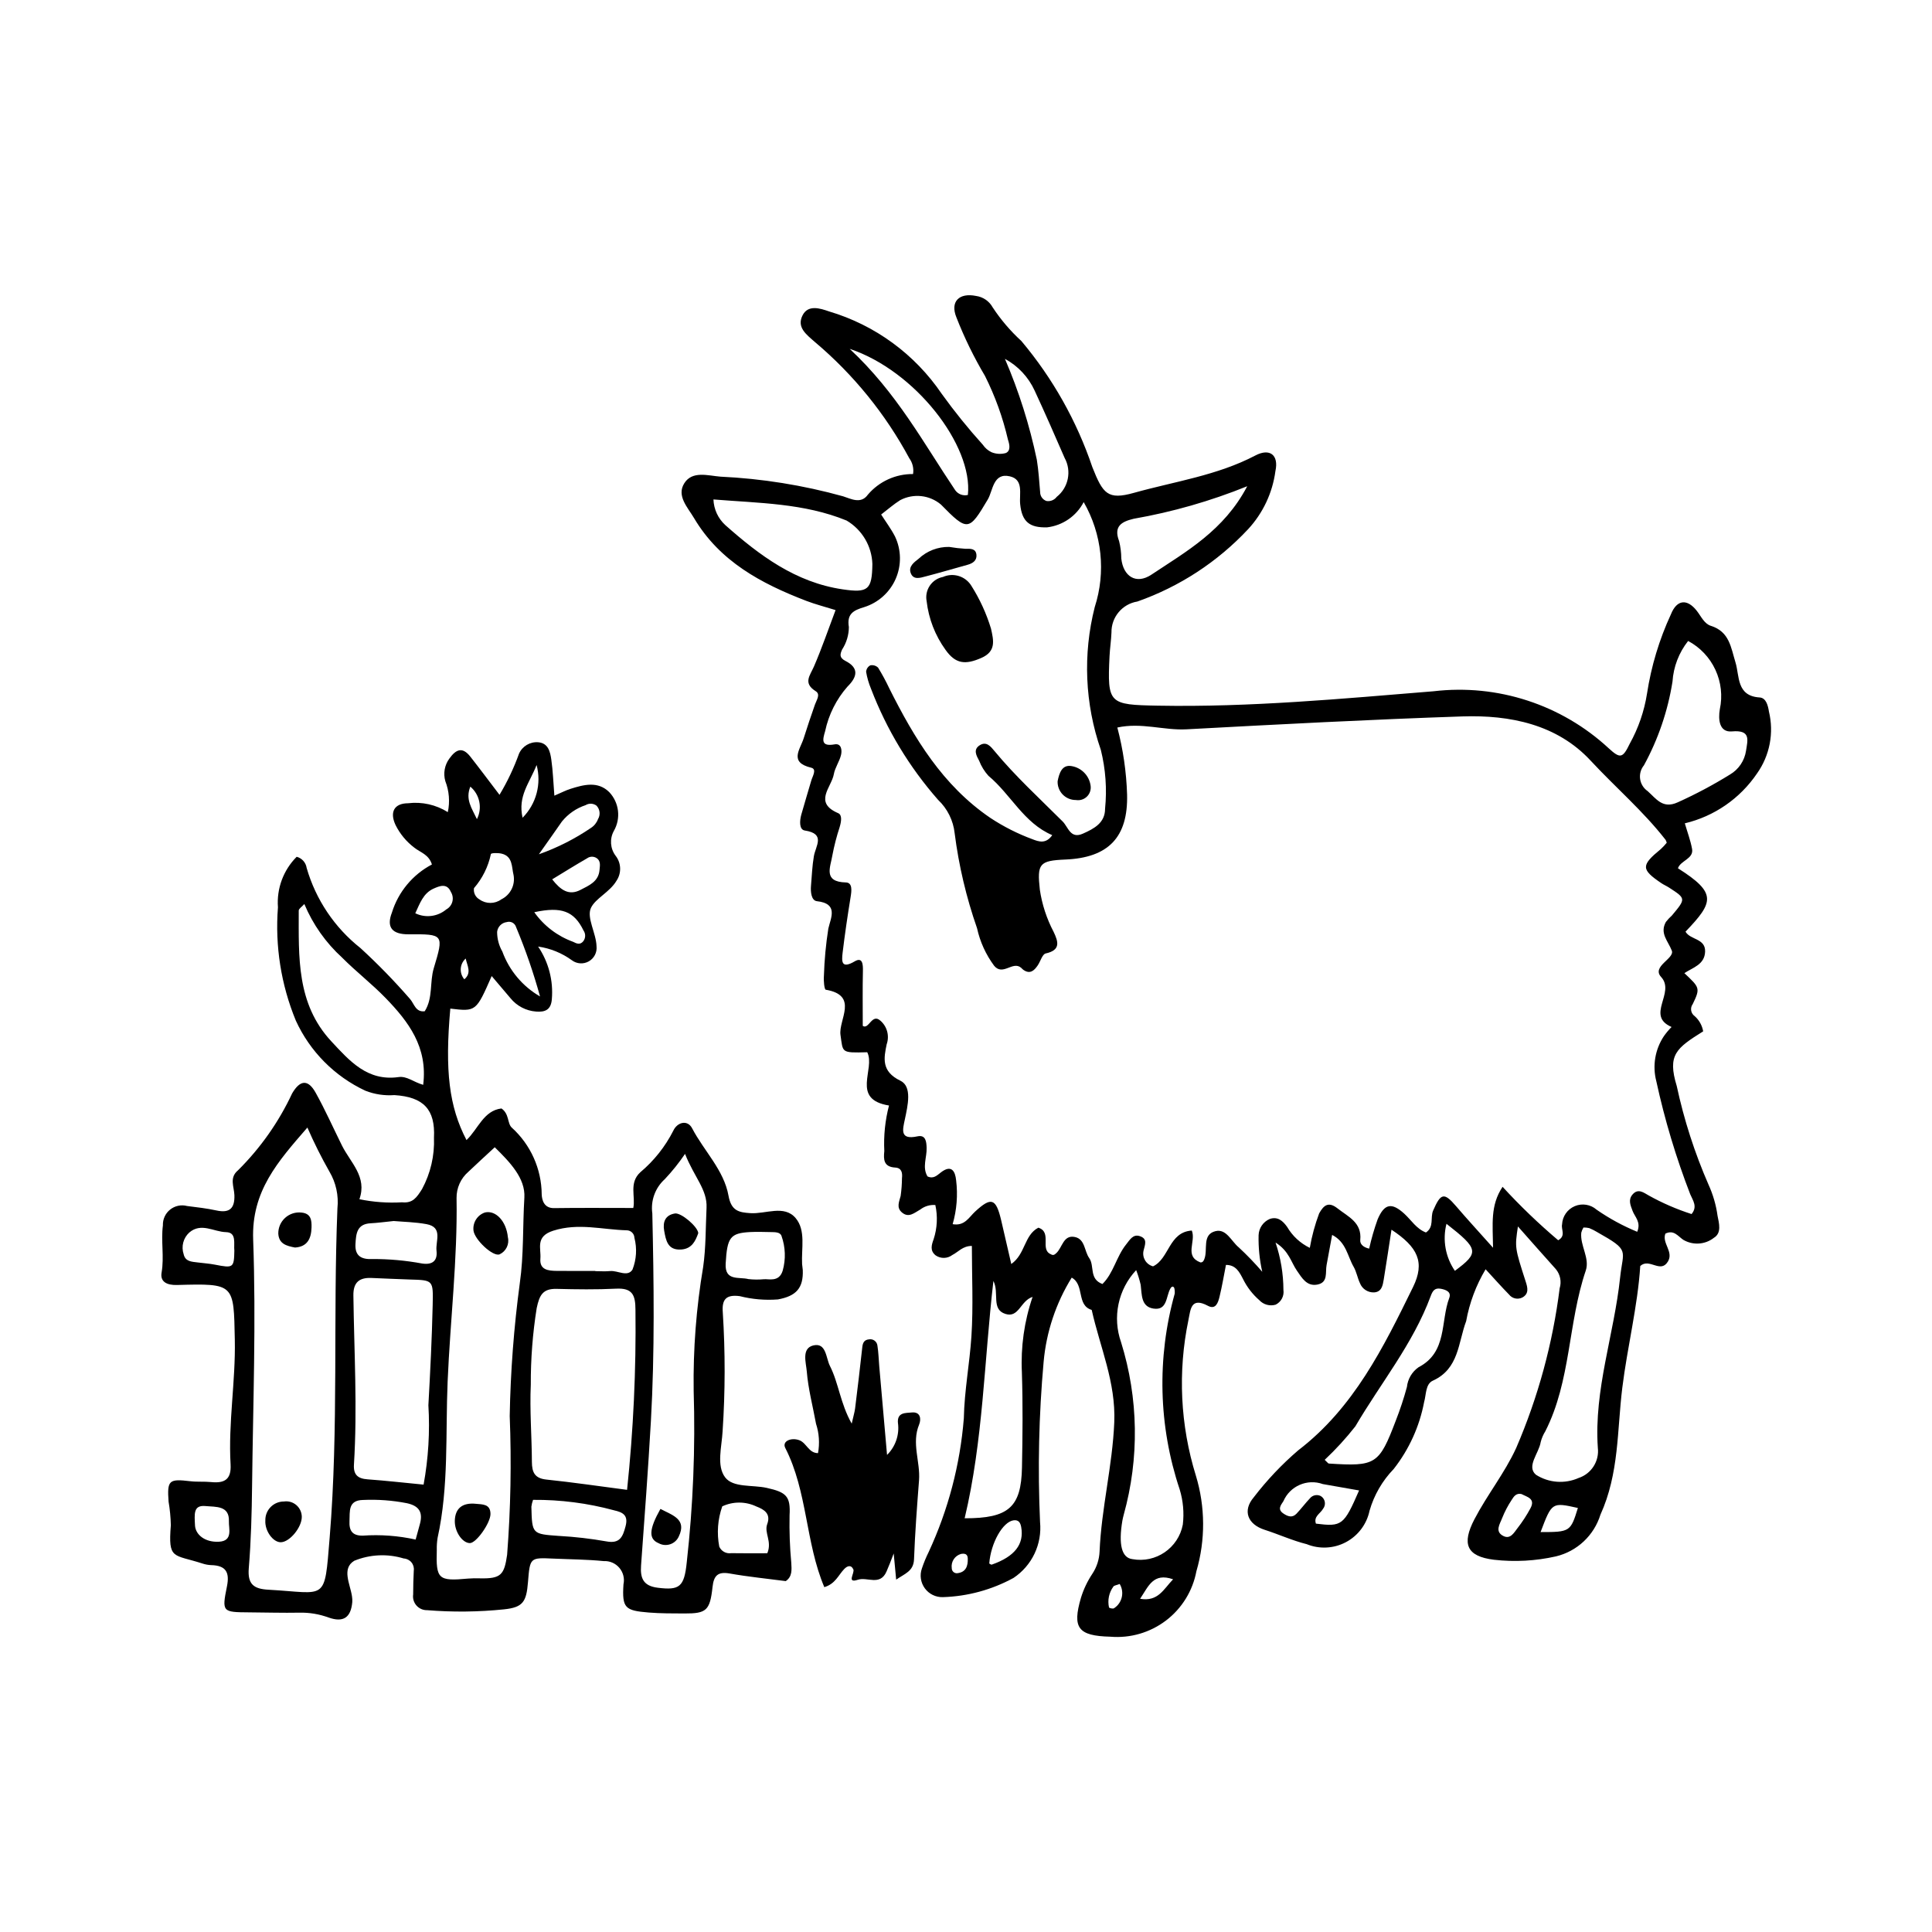
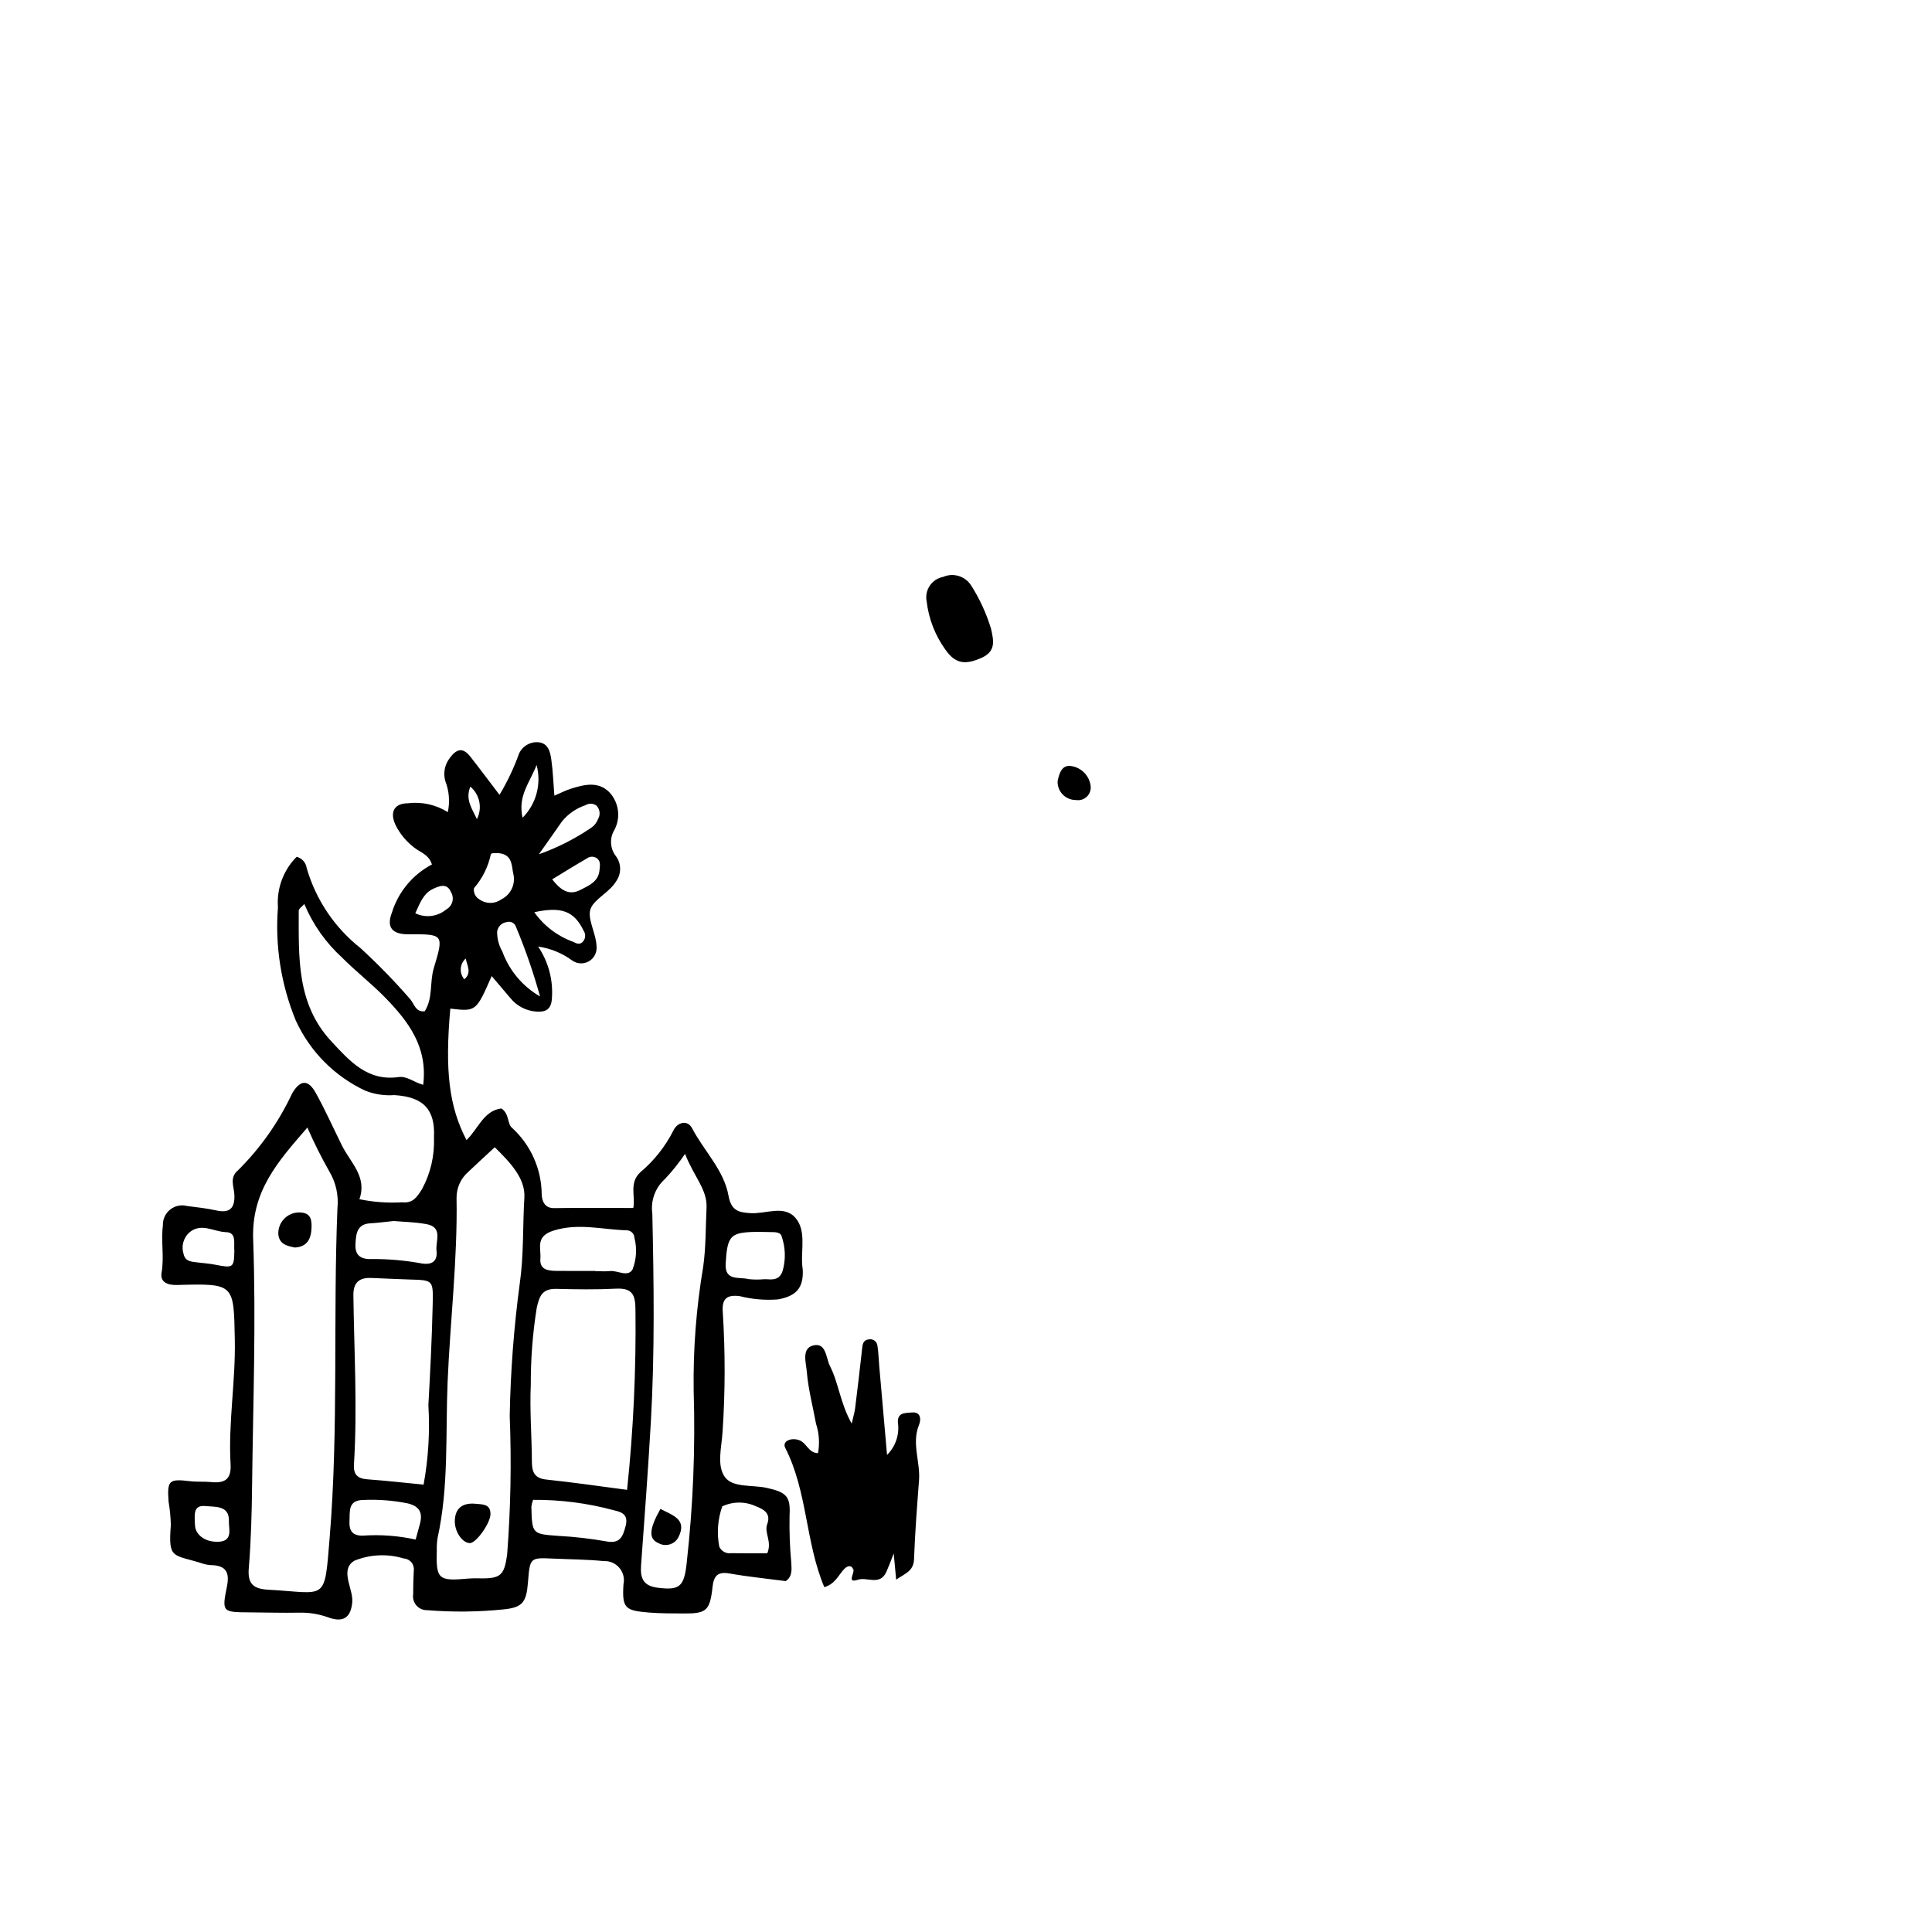
<svg xmlns="http://www.w3.org/2000/svg" fill="#000000" width="800px" height="800px" version="1.1" viewBox="144 144 512 512">
  <g>
-     <path d="m532.54 494.14c-2.133 5.66-1.875 12.605-8.82 15.75-1.965 0.891-1.742 3.664-2.312 5.664-1.23 6.481-4 12.566-8.07 17.754-3.004 3.106-5.199 6.898-6.394 11.051-0.746 3.566-3.039 6.617-6.258 8.328-3.215 1.711-7.027 1.902-10.402 0.531-3.793-0.945-7.402-2.606-11.137-3.805-4.531-1.453-5.926-5.074-2.871-8.637v-0.004c3.477-4.527 7.414-8.688 11.746-12.406 14.742-11.285 22.609-27.285 30.441-43.27 3.238-6.609 1.262-10.613-5.703-15.215-0.688 4.441-1.34 8.84-2.059 13.227-0.254 1.547-0.547 3.277-2.562 3.391h0.004c-1.637 0.066-3.141-0.91-3.738-2.434-0.664-1.406-0.914-3.031-1.684-4.363-1.625-2.809-1.969-6.539-5.691-8.438-0.539 2.926-0.988 5.461-1.473 7.988-0.371 1.926 0.461 4.586-2.394 5.164-2.856 0.578-4.144-1.766-5.477-3.688-1.543-2.227-2.078-5.188-5.656-7.441 1.367 4.039 2.074 8.277 2.09 12.543 0.238 1.621-0.598 3.207-2.07 3.926-1.551 0.449-3.223-0.016-4.324-1.199-1.785-1.559-3.25-3.453-4.301-5.582-0.961-1.855-1.91-3.777-4.535-3.758-0.562 2.848-1.027 5.668-1.703 8.438-0.359 1.477-0.984 3.516-3.051 2.41-4.602-2.461-4.606 1.035-5.191 3.746h0.004c-2.852 13.691-2.172 27.883 1.969 41.242 2.512 8.258 2.559 17.07 0.137 25.355-0.977 5.195-3.848 9.844-8.055 13.047-4.207 3.199-9.449 4.731-14.719 4.289-8.605-0.215-10.148-2.316-7.824-10.285 0.691-2.258 1.707-4.398 3.012-6.363 1.168-1.754 1.836-3.789 1.93-5.894 0.484-11.504 3.414-22.695 3.894-34.277 0.438-10.645-3.781-19.91-5.977-29.781-4.106-1.234-1.832-6.652-5.301-8.559-4.184 6.754-6.731 14.395-7.441 22.305-1.27 14.121-1.586 28.309-0.949 42.469 0.277 2.875-0.227 5.769-1.465 8.379-1.238 2.606-3.164 4.828-5.566 6.43-5.75 3.144-12.164 4.887-18.715 5.09-1.887 0.059-3.676-0.812-4.789-2.336-1.113-1.52-1.406-3.492-0.777-5.266 0.496-1.492 1.098-2.949 1.797-4.359 5.18-11.164 8.336-23.16 9.316-35.43 0.145-7.352 1.539-14.496 2.012-21.75 0.516-7.938 0.117-15.938 0.117-23.93-2.438-0.008-3.602 1.617-5.188 2.406v0.004c-1.301 0.98-3.082 1.016-4.418 0.086-1.574-1.262-1.059-2.793-0.527-4.281 0.957-2.926 1.113-6.055 0.453-9.059-1.422-0.109-2.836 0.312-3.969 1.18-1.566 0.863-3.098 2.379-4.941 0.742-1.445-1.281-0.676-2.797-0.277-4.356l-0.004 0.004c0.219-1.551 0.336-3.113 0.348-4.68 0.168-1.484-0.129-2.723-1.781-2.816-3.074-0.172-3.144-2.121-2.898-4.394h-0.004c-0.199-4.059 0.219-8.121 1.246-12.051-10.23-1.645-3.523-9.703-5.769-14.117-7.047 0.199-6.398 0.105-7.086-4.562-0.594-4.023 4.949-10.496-3.91-12.008-0.375-0.062-0.609-2.441-0.48-3.699l-0.004 0.004c0.129-4.191 0.52-8.371 1.172-12.516 0.66-2.859 2.738-6.617-3.027-7.25-1.477-0.164-1.711-2.441-1.57-4.078 0.223-2.613 0.32-5.25 0.762-7.832 0.473-2.773 3.195-5.961-2.406-6.82-1.539-0.234-1.363-2.629-0.93-4.191 0.84-3.027 1.785-6.027 2.652-9.051 0.332-1.16 1.551-3.023-0.023-3.402-5.965-1.43-2.926-4.828-1.996-7.781 0.945-2.996 1.949-5.977 2.988-8.945 0.422-1.203 1.543-2.711 0.207-3.547-3.441-2.148-1.508-4.148-0.457-6.578 2.07-4.785 3.758-9.738 5.715-14.918-2.871-0.895-5.391-1.535-7.801-2.461-11.902-4.578-22.898-10.434-29.703-21.918-1.699-2.871-4.703-5.906-2.566-9.262 2.125-3.34 6.277-1.984 9.539-1.723 11.012 0.516 21.934 2.266 32.555 5.219 1.973 0.617 4.68 2.164 6.531-0.438 2.984-3.512 7.375-5.516 11.98-5.469 0.238-1.473-0.121-2.981-1-4.188-6.316-11.738-14.789-22.18-24.977-30.773-2.312-2.031-4.887-3.898-3.328-7.055 1.461-2.957 4.668-1.906 7.035-1.086 12.191 3.613 22.754 11.344 29.887 21.871 3.375 4.684 7.004 9.18 10.875 13.465 0.574 0.852 1.363 1.531 2.289 1.977 1.207 0.496 2.547 0.574 3.805 0.219 1.387-0.621 0.957-2.344 0.566-3.535-1.352-5.852-3.398-11.52-6.086-16.891-2.949-4.965-5.484-10.164-7.586-15.547-1.695-4.188 0.75-6.555 5.211-5.656 1.848 0.254 3.473 1.359 4.383 2.988 2.16 3.289 4.723 6.293 7.625 8.949 8.305 9.871 14.684 21.211 18.816 33.43 2.809 7.086 4.074 8.758 11.023 6.812 10.801-3.023 22.043-4.582 32.18-9.902 3.832-2.012 6.234-0.117 5.316 4.109v-0.004c-0.762 5.777-3.297 11.172-7.254 15.445-8.094 8.652-18.156 15.223-29.336 19.156-4.008 0.652-6.93 4.148-6.863 8.211-0.082 2.098-0.41 4.184-0.512 6.281-0.609 12.633-0.164 12.867 12.789 13.105 24.461 0.453 48.77-1.836 73.09-3.816h-0.004c16.938-2 33.895 3.523 46.41 15.109 3.031 2.785 3.711 2.672 5.562-1.176v-0.004c2.305-4.133 3.859-8.641 4.594-13.316 1.117-7.269 3.25-14.348 6.34-21.02 1.57-3.918 4.309-4.18 6.871-0.883 1.133 1.457 1.961 3.402 3.703 3.949 4.934 1.555 5.309 5.707 6.543 9.746 1.09 3.57 0.215 8.855 6.394 9.238 1.742 0.109 2.223 2.25 2.449 3.684h-0.004c1.391 5.68 0.242 11.684-3.141 16.453-4.5 6.648-11.328 11.363-19.137 13.219 0.672 2.316 1.5 4.504 1.918 6.766 0.488 2.652-3.051 3.07-3.742 5.144 10.414 6.586 9.473 8.988 2.008 16.801 1.266 2.223 5.312 1.746 5.191 5.285-0.117 3.434-3.215 4.211-5.496 5.703 4.031 3.809 4.289 3.934 2.215 8.207v-0.004c-0.363 0.492-0.512 1.105-0.414 1.707 0.098 0.602 0.438 1.137 0.938 1.488 1.184 1.047 1.973 2.469 2.246 4.027-7.098 4.453-9.543 6.191-7.004 14.492 1.926 8.969 4.746 17.719 8.414 26.121 1.199 2.625 2.008 5.41 2.398 8.266 0.391 1.98 1.129 4.562-0.949 5.824-2.336 1.84-5.559 2.055-8.125 0.551-1.457-0.984-2.5-2.742-4.754-1.641-0.961 2.551 2.266 4.785 0.66 7.414-1.969 3.227-4.867-1.051-7.316 1.156-0.688 10.707-3.418 21.418-4.762 32.297-1.398 11.305-0.805 22.637-5.793 33.621-1.707 5.508-6.191 9.703-11.797 11.043-5.383 1.215-10.93 1.516-16.414 0.891-7.344-0.902-8.562-4.238-5.176-10.738 3.379-6.488 8.02-12.246 11.047-18.852v0.004c5.824-13.508 9.707-27.766 11.535-42.359 0.539-1.746 0.16-3.648-1-5.059-3.273-3.629-6.496-7.305-10.059-11.324-0.84 5.625-0.836 5.625 2.078 14.672 0.496 1.543 0.895 3.141-0.879 4.141-1.219 0.641-2.715 0.312-3.555-0.77-2.004-2.043-3.902-4.191-6.211-6.695-2.531 4.242-4.277 8.902-5.156 13.766zm52.844-127.59c-5.941-7.621-13.309-13.926-19.859-20.984-8.883-9.574-21.32-12.129-33.965-11.707-24.383 0.816-48.754 2.102-73.117 3.418-6.016 0.324-11.926-1.871-18.332-0.477l-0.004 0.004c1.527 5.797 2.394 11.746 2.582 17.738 0.285 11.359-4.957 16.77-16.371 17.246-6.887 0.289-7.508 1.102-6.75 7.988 0.574 3.898 1.809 7.672 3.644 11.16 1.258 2.641 1.941 4.852-2.094 5.742-0.887 0.195-1.375 2.082-2.102 3.152-0.945 1.398-2.051 2.434-3.828 1.18-0.211-0.148-0.375-0.363-0.574-0.535-2.234-1.926-4.84 2.281-7.168-0.551h0.004c-2.191-2.957-3.734-6.348-4.523-9.945-2.848-8.152-4.836-16.578-5.93-25.145-0.363-3.387-1.922-6.531-4.398-8.871-7.625-8.676-13.641-18.641-17.77-29.43-0.598-1.438-1.035-2.941-1.297-4.477 0.039-0.727 0.453-1.383 1.098-1.727 0.75-0.156 1.531 0.074 2.082 0.613 1.086 1.773 2.078 3.609 2.965 5.492 6.633 13.23 14.133 25.715 26.789 34.328 3.492 2.305 7.238 4.199 11.164 5.648 1.656 0.645 3.555 1.316 5.227-1.086-7.555-3.211-10.961-10.785-16.922-15.734h0.004c-1.051-1.16-1.879-2.508-2.445-3.965-0.738-1.383-1.676-2.988 0.164-4.133 1.77-1.102 2.891 0.336 3.898 1.551 5.535 6.691 11.938 12.543 18.062 18.66 1.5 1.496 2.023 4.707 5.363 3.223 2.973-1.32 5.883-2.859 5.875-6.602v-0.004c0.527-5.227 0.145-10.504-1.125-15.602-4.231-12.18-4.793-25.336-1.613-37.836 2.996-9.27 1.934-19.379-2.93-27.82-1.926 3.695-5.555 6.199-9.691 6.691-4.602 0.133-6.664-1.43-7.141-6.144-0.277-2.731 1-6.504-2.738-7.375-4.453-1.035-4.465 3.805-5.844 6.129-4.981 8.402-5.324 8.59-12.418 1.344-3.023-2.543-7.285-3.004-10.785-1.168-1.742 1.09-3.301 2.473-5.059 3.812 1.223 1.918 2.617 3.773 3.668 5.809 1.684 3.535 1.754 7.625 0.195 11.219-1.562 3.59-4.602 6.328-8.336 7.508-2.887 0.859-4.664 1.809-4.082 5.289-0.012 2.113-0.633 4.18-1.789 5.953-0.551 1.262-0.809 2.16 0.895 3.031 3.566 1.82 3.207 4.156 0.547 6.777-2.965 3.363-5.012 7.441-5.941 11.828-0.664 2.258-1.195 4.164 2.531 3.496 1.789-0.32 1.977 1.594 1.68 2.812-0.426 1.754-1.598 3.344-1.91 5.102-0.617 3.477-5.465 7.496 1.164 10.328 1.109 0.473 0.797 2.293 0.395 3.633h0.004c-0.82 2.488-1.473 5.027-1.961 7.602-0.492 3.066-2.504 6.969 3.574 7.121 1.828 0.043 1.539 2.223 1.273 3.856-0.797 4.91-1.527 9.836-2.121 14.773-0.289 2.398-0.297 4.344 3.223 2.273 2.074-1.219 2.199 0.84 2.156 2.562-0.109 4.707-0.039 9.422-0.039 14.543 1.594 1.094 2.426-3.398 4.652-1.387l0.004-0.004c1.801 1.547 2.465 4.039 1.68 6.281-0.742 3.621-1.5 7.176 3.656 9.66 3.148 1.52 1.93 6.609 1.16 10.246-0.574 2.715-1.395 5.504 3.34 4.484 2.195-0.473 2.379 1.391 2.434 3.047 0.086 2.539-1.223 5.137 0.227 7.566 1.578 0.742 2.504-0.246 3.539-1.047 2.793-2.16 3.809-0.371 4.051 2.09v-0.004c0.48 3.898 0.168 7.848-0.922 11.621 3.195 0.559 4.316-1.828 5.957-3.34 4.281-3.945 5.527-3.531 6.906 2.32 0.875 3.723 1.727 7.457 2.676 11.578 3.766-2.644 3.387-7.644 7.172-9.625 3.719 1.188 0.332 5.758 3.289 7.027 0.641 0.391 0.98 0.16 1.457-0.273 1.633-1.48 1.855-4.938 4.953-4.281 2.711 0.574 2.469 3.731 3.777 5.57 1.48 2.082-0.098 5.547 3.508 6.883 2.93-2.852 3.68-7.246 6.273-10.477 1.008-1.254 1.832-2.832 3.676-2.195 2.039 0.699 1.355 2.195 0.941 3.844h0.004c-0.414 1.836 0.699 3.668 2.519 4.144 4.316-2.031 4.148-9.074 10.273-9.484 1.176 2.945-2.094 6.777 2.293 8.449 0.609 0.004 0.816-0.352 1.027-0.883 1-2.512-0.691-6.512 2.957-7.406 2.879-0.707 4.203 2.703 6.164 4.301 2.195 2.035 4.273 4.195 6.227 6.465-0.719-3.176-1.043-6.43-0.969-9.684 0.066-1.887 1.215-3.562 2.949-4.309 2.113-0.727 3.488 0.52 4.613 2.098 1.406 2.41 3.496 4.344 6.008 5.559 0.539-3.117 1.371-6.172 2.477-9.133 1.223-2.207 2.496-3.203 4.879-1.324 2.832 2.231 6.484 3.723 6.016 8.375-0.105 1.031 0.734 1.926 2.359 2.285l0.004-0.004c0.578-2.621 1.328-5.207 2.234-7.734 1.789-4.215 3.734-4.57 7.086-1.504 1.863 1.707 3.207 4.012 5.723 4.965 2.231-1.488 1.094-3.938 1.906-5.809 2.027-4.656 2.894-4.891 6.09-1.152 2.84 3.32 5.805 6.535 9.789 11.004-0.07-6.258-0.773-11.207 2.523-16.148h0.004c4.609 5.023 9.531 9.754 14.734 14.164 2.133-1.188 0.707-2.883 1.035-4.211l-0.004-0.004c0.102-2.117 1.402-3.988 3.356-4.82 1.949-0.828 4.203-0.465 5.797 0.934 3.363 2.336 6.973 4.297 10.762 5.856 1.078-2.606-0.645-3.941-1.234-5.547-0.566-1.535-1.227-2.953 0.027-4.375 1.465-1.656 2.938-0.438 4.211 0.27v0.004c3.625 2.019 7.441 3.68 11.398 4.949 1.637-1.977 0.355-3.582-0.332-5.199h-0.004c-3.777-9.762-6.793-19.801-9.012-30.027-1.059-4.086-0.32-8.434 2.027-11.941 0.609-0.855 1.281-1.664 2.019-2.41-6.957-3.019 1.102-9.062-2.769-13.254-2.59-2.805 3.637-4.879 2.836-6.969-0.984-2.574-3.262-4.57-1.574-7.609 0.484-0.621 1.02-1.195 1.605-1.719 3.734-4.465 3.734-4.477-0.777-7.398-0.66-0.426-1.395-0.734-2.047-1.176-5.387-3.648-5.391-4.703-0.113-9.031l-0.004 0.004c0.562-0.52 1.082-1.078 1.562-1.672-0.07-0.277-0.176-0.543-0.316-0.793zm-144.29 133.15c4.629 14.863 4.871 30.746 0.699 45.742-0.125 0.508-0.266 1.02-0.352 1.535-1.074 6.379-0.172 9.859 2.637 10.207 6.215 1.152 12.195-2.938 13.379-9.148 0.375-3.137 0.09-6.32-0.836-9.344-5.609-16.766-6.066-34.828-1.312-51.855 0.047-0.508 0.008-1.02-0.117-1.512-0.254-0.512-0.664-0.488-1.039 0.168-1.18 2.07-0.766 5.863-4.481 5.293-3.336-0.512-3.051-3.731-3.379-6.309l-0.004-0.004c-0.305-1.316-0.703-2.613-1.191-3.875-2.356 2.512-3.973 5.621-4.68 8.992-0.707 3.367-0.473 6.863 0.676 10.109zm121.96-29.031c-0.355 3.453 2.312 6.742 1.188 10.051-4.719 13.902-3.918 29.18-10.699 42.547-0.559 0.895-0.977 1.867-1.242 2.887-0.457 2.973-3.871 6.445-1.262 8.668 3.383 2.164 7.629 2.488 11.305 0.859 3.391-1.113 5.523-4.465 5.098-8.008-1.051-15.41 4.312-30.016 5.906-45.113 0.789-7.453 2.742-7.082-6.07-12.031l0.004-0.004c-0.676-0.406-1.379-0.762-2.109-1.062-0.504-0.117-1.02-0.172-1.535-0.16-0.262 0.422-0.457 0.883-0.582 1.367zm24.176-146.02h-0.004c-1.234 7.766-3.793 15.262-7.562 22.16-0.832 1.016-1.199 2.332-1.016 3.633 0.184 1.297 0.906 2.461 1.984 3.203 2.301 2.043 3.992 4.801 7.969 2.984h0.004c4.769-2.148 9.395-4.609 13.844-7.363 2.305-1.348 3.871-3.664 4.266-6.301 0.438-2.891 1.332-5.578-3.746-5.133-3.359 0.297-3.664-3.18-3.199-5.871 0.754-3.519 0.344-7.188-1.172-10.457-1.512-3.266-4.051-5.949-7.227-7.644-2.445 3.09-3.891 6.856-4.144 10.789zm-251.03-41.504c9.062 8.027 18.617 15.195 31.098 17.035 6.746 0.996 7.809 0.148 7.891-6.727-0.16-4.75-2.742-9.09-6.836-11.504-11.281-4.617-23.219-4.606-35.285-5.59v-0.004c0.098 2.59 1.223 5.035 3.133 6.789zm74.254 209.06c-3.852-1.215-1.574-5.555-3.191-8.738-2.465 21.312-2.719 42.324-7.621 62.891 11.684 0.035 14.988-2.949 15.191-13.469 0.164-8.363 0.25-16.742-0.023-25.098l0.004-0.008c-0.34-6.812 0.621-13.633 2.832-20.09-3.215 0.988-3.613 5.641-7.191 4.512zm85.688 39.648c12.469 0.801 13.32 0.281 17.762-11.383 1.141-2.914 2.125-5.887 2.945-8.91 0.223-2.109 1.348-4.019 3.09-5.234 7.66-3.973 5.777-12.098 8.129-18.355 0.59-1.574-0.785-2.16-2.219-2.434-1.715-0.328-2.227 0.668-2.719 1.992-4.676 12.621-13.223 23.004-19.934 34.449h0.004c-2.484 3.164-5.203 6.137-8.137 8.891 0.754 0.699 0.906 0.973 1.078 0.984zm-51.719-250.37c-3.227 0.77-5.34 1.988-3.856 5.898 0.383 1.508 0.578 3.062 0.586 4.621 0.52 4.785 3.941 6.981 8.004 4.277 9.238-6.148 19.191-11.656 25.371-23.422-9.703 3.93-19.793 6.82-30.105 8.625zm-75.246-45.031c12.496 11.641 19.586 25.012 27.973 37.469 0.758 1.059 2.082 1.551 3.348 1.246 1.398-13.113-14.016-32.965-31.32-38.715zm49.594 29.391c0.453 2.82 0.633 5.684 0.875 8.535h0.004c-0.02 1.07 0.648 2.031 1.66 2.387 1.043 0.176 2.094-0.246 2.731-1.09 3.125-2.481 4.004-6.852 2.086-10.344-2.59-5.957-5.195-11.91-7.93-17.801-1.641-3.59-4.41-6.551-7.879-8.43 3.699 8.609 6.531 17.57 8.453 26.742zm85.398 273.14c-3.262-0.57-6.438-1.113-9.609-1.688-4.129-1.477-8.695 0.504-10.441 4.527-0.672 1.055-1.656 2.152-0.023 3.262 1.156 0.789 2.363 1.238 3.481 0.07 1.254-1.312 2.336-2.793 3.59-4.109 0.699-0.836 1.887-1.074 2.856-0.574 0.566 0.344 0.953 0.91 1.066 1.562 0.113 0.648-0.062 1.316-0.477 1.828-0.703 1.258-2.539 2.004-1.879 3.918 6.898 0.855 7.398 0.48 11.438-8.797zm-97.348 19.66c6.086-2.133 8.629-5.402 7.805-9.965-0.203-1.121-0.66-1.949-1.996-1.781-2.875 0.363-6.059 6.004-6.465 11.449 0.219 0.105 0.488 0.355 0.656 0.297zm122.74-77.859c6.504-4.828 6.336-5.762-2.231-12.465-1.086 4.281-0.273 8.824 2.231 12.465zm15.078 60.656c-1.012 1.523-1.867 3.148-2.547 4.852-0.578 1.57-2.078 3.59 0.359 4.785 1.852 0.91 2.809-0.961 3.711-2.113h0.004c1.281-1.648 2.426-3.402 3.414-5.246 1.41-2.609-0.914-3-2.371-3.781-1.414-0.32-2.047 0.676-2.57 1.504zm7.629 8.578c7.797 0 7.953-0.102 9.887-6.391-6.887-1.531-6.887-1.531-9.883 6.391zm-106.13 17.676c4.785 0.832 6.211-2.551 8.746-5.164-5.297-1.848-6.519 1.867-8.746 5.164zm-7.094-3.215c-1.152 1.582-1.57 3.586-1.148 5.496 0.074 0.215 1.062 0.422 1.324 0.23 2.16-1.387 2.828-4.234 1.512-6.434-0.824 0.328-1.516 0.383-1.688 0.707zm-42.82-4.914c-0.008 0.387 0.152 0.758 0.441 1.02 0.285 0.258 0.672 0.379 1.059 0.328 2.269-0.27 2.809-1.914 2.746-3.859-0.023-0.75-0.27-1.516-1.762-1.254h-0.004c-1.656 0.453-2.719 2.066-2.481 3.766z" />
    <path d="m250.55 462.62c2.848 0.301 3.883-1.277 5.297-3.504 2.254-4.172 3.344-8.875 3.16-13.617 0.379-7.5-2.769-10.801-10.492-11.285h-0.004c-2.613 0.191-5.238-0.203-7.68-1.16-8.156-3.812-14.691-10.398-18.434-18.586-3.914-9.496-5.539-19.777-4.738-30.016-0.375-4.977 1.438-9.867 4.965-13.398 1.395 0.371 2.434 1.539 2.644 2.965 2.418 8.387 7.402 15.805 14.246 21.219 4.644 4.254 9.035 8.77 13.164 13.523 1.086 1.238 1.457 3.547 3.879 3.231 2.234-3.523 1.273-7.676 2.402-11.426 2.711-9 2.625-9.023-6.672-8.965-4.332 0.027-5.973-1.832-4.41-5.801h-0.004c1.707-5.473 5.516-10.039 10.59-12.707-0.82-2.676-3.094-3.191-4.66-4.453-2.106-1.59-3.812-3.648-4.984-6.012-1.602-3.441-0.352-5.746 3.348-5.758l-0.004-0.004c3.672-0.441 7.383 0.391 10.512 2.356 0.59-2.742 0.359-5.598-0.66-8.211-0.59-2.047-0.199-4.254 1.062-5.973 1.781-2.496 3.473-3.18 5.551-0.539 2.566 3.266 5.047 6.598 7.742 10.133v0.004c2.078-3.457 3.812-7.113 5.176-10.91 0.879-1.977 2.91-3.188 5.07-3.023 2.68 0.223 3.188 2.535 3.484 4.59 0.43 2.977 0.527 6.004 0.812 9.566 1.887-0.809 3.027-1.414 4.238-1.797 3.543-1.121 7.273-2.129 10.301 0.855 2.637 2.785 3.133 6.969 1.219 10.293-1.152 2.098-0.965 4.676 0.48 6.586 1.492 1.914 1.59 4.574 0.238 6.594-1.789 3.051-5.621 4.688-6.793 7.234-1.188 2.586 1.395 6.68 1.488 10.137 0.18 1.621-0.625 3.195-2.043 4.004-1.422 0.809-3.184 0.695-4.488-0.285-2.644-1.922-5.715-3.168-8.949-3.633 2.773 4.098 4.059 9.02 3.637 13.949-0.211 2.824-1.789 3.477-4.199 3.277-2.648-0.199-5.094-1.484-6.769-3.547-1.629-1.91-3.25-3.832-4.973-5.859-4.141 9.426-4.141 9.426-10.965 8.625-1.473 16.508-0.328 25.977 4.289 34.84 3.082-2.922 4.519-7.805 9.266-8.379 2.113 1.457 1.52 3.965 2.731 5.078v-0.004c5.008 4.531 7.887 10.953 7.934 17.707 0.059 1.484 0.609 3.668 3.269 3.629 6.965-0.102 13.934-0.035 21-0.035 0.648-2.988-1.203-6.613 1.844-9.449 3.633-3.047 6.609-6.793 8.758-11.02 1.02-2.246 3.75-3.031 5-0.637 3.144 6.016 8.422 11.066 9.633 17.852 0.727 4.074 2.816 4.43 5.816 4.625 4.059 0.266 8.934-2.277 11.973 1.305 2.75 3.242 1.492 8.055 1.715 12.211 0.027 0.523 0.16 1.043 0.18 1.566 0.176 4.805-1.758 6.883-6.582 7.781h-0.004c-3.398 0.258-6.82-0.035-10.125-0.871-3.672-0.48-4.75 0.926-4.488 4.289 0.668 10.488 0.652 21.012-0.047 31.496-0.215 4.148-1.676 9.133 0.668 12.234 2.109 2.793 7.234 1.957 11.012 2.793 5.231 1.156 6.352 2.238 6.066 7.289-0.086 4.195 0.066 8.391 0.453 12.566 0.102 1.805 0.305 3.656-1.465 4.852-5.008-0.66-9.957-1.145-14.84-2.012-3.141-0.559-4.231 0.539-4.562 3.559-0.684 6.266-1.621 7.051-7.445 7.031-3.152-0.012-6.316 0.004-9.453-0.25-6.297-0.516-7.102-1.164-6.707-7.457v-0.004c0.344-1.555-0.062-3.176-1.094-4.387-1.031-1.215-2.566-1.871-4.156-1.785-4.43-0.441-8.906-0.457-13.359-0.66-6.168-0.281-6.168-0.281-6.695 6.234-0.422 5.262-1.344 6.691-6.344 7.215h0.004c-6.781 0.699-13.609 0.77-20.402 0.219-1.07 0.023-2.098-0.426-2.809-1.23-0.711-0.801-1.031-1.875-0.879-2.938 0.008-2.098 0.055-4.199 0.164-6.297 0.113-0.789-0.109-1.586-0.617-2.203-0.508-0.617-1.25-0.988-2.043-1.031-4.309-1.312-8.934-1.102-13.105 0.602-3.422 2.062-1.09 6.168-0.613 9.41 0.086 0.512 0.113 1.035 0.078 1.555-0.363 4.055-2.324 5.492-6.297 4.07v0.004c-2.457-0.902-5.062-1.336-7.68-1.281-4.453 0.082-8.906-0.051-13.359-0.082-7.066-0.047-7.254-0.078-5.875-6.883 0.766-3.789-0.32-5.523-4.144-5.637v0.004c-0.789-0.031-1.57-0.172-2.32-0.418-7.785-2.531-9.145-0.91-8.406-10.156v0.004c-0.047-2.102-0.246-4.195-0.602-6.269-0.402-5.672 0.09-6.074 5.762-5.398 1.82 0.219 3.684 0.039 5.508 0.223 3.531 0.355 5.398-0.645 5.164-4.699-0.641-11.023 1.348-21.961 1.121-33.012-0.301-14.855 0.012-14.941-15.324-14.516-2.699 0.074-4.5-0.859-4.082-3.277 0.727-4.207-0.199-8.367 0.352-12.535h-0.004c-0.055-1.617 0.656-3.16 1.914-4.168 1.262-1.012 2.926-1.363 4.488-0.953 2.602 0.328 5.223 0.621 7.781 1.18 3.516 0.77 4.883-0.582 4.766-4.055-0.074-2.219-1.414-4.609 0.945-6.574v0.004c5.953-5.902 10.812-12.809 14.359-20.398 2.098-3.594 4.215-3.789 6.223-0.188 2.543 4.555 4.66 9.344 6.984 14.02 2.25 4.527 6.727 8.258 4.617 14.215h0.004c3.715 0.766 7.516 1.039 11.305 0.816zm-39.461 9.875c0.789 21.688-0.031 43.438-0.285 65.16-0.086 7.32-0.27 14.656-0.875 21.945-0.352 4.242 1.316 5.481 5.195 5.691 15.582 0.844 14.82 3.488 16.246-13.891 2.379-29.023 0.875-58.133 2.051-87.18v0.004c0.359-3.394-0.387-6.809-2.125-9.742-2.152-3.785-4.098-7.68-5.836-11.672-7.836 9.027-14.84 16.852-14.371 29.684zm57.012-17.941c-2.008 1.746-3.144 4.285-3.109 6.945 0.27 16.258-1.68 32.422-2.367 48.641-0.586 13.805 0.348 27.781-2.668 41.453h0.004c-0.164 1.039-0.234 2.086-0.207 3.137-0.234 7.793 0.383 8.348 8.34 7.606 1.031-0.078 2.062-0.098 3.098-0.059 5.625 0.125 6.438-0.957 7.207-6.285l-0.004-0.004c0.945-12.219 1.172-24.484 0.684-36.73 0.211-11.77 1.105-23.52 2.672-35.188 1.078-7.523 0.75-15.141 1.211-22.695 0.312-5.133-3.871-9.434-7.848-13.34-2.465 2.285-4.766 4.375-7.012 6.519zm44.301 36.562c0-3.969-0.84-5.824-5.137-5.606-5.234 0.266-10.492 0.188-15.734 0.055-3.656-0.094-4.574 1.629-5.293 5.062h-0.004c-1.074 6.734-1.598 13.543-1.57 20.363-0.312 6.789 0.262 13.613 0.293 20.422 0.016 2.762 0.734 4.363 3.852 4.688 7.012 0.73 13.996 1.762 21.371 2.723v-0.004c1.672-15.844 2.414-31.77 2.223-47.699zm7.773-34.621h-0.004c-2.535 2.289-3.773 5.684-3.301 9.07 0.41 18.344 0.66 36.699-0.375 55.031-0.723 12.766-1.684 25.52-2.609 38.273-0.242 3.356 0.574 5.422 4.422 5.898 5.773 0.719 7.019-0.195 7.688-6.738 1.688-15.09 2.301-30.281 1.832-45.461-0.16-10.988 0.684-21.973 2.516-32.809 0.738-5.164 0.648-10.453 0.895-15.684 0.23-4.828-3.25-8.078-5.699-14.289h0.004c-1.609 2.375-3.402 4.621-5.371 6.707zm-62.648 59.891c0.492-8.816 0.938-17.688 1.137-26.543 0.148-6.609 0.188-6.586-6.07-6.758-3.406-0.094-6.809-0.293-10.215-0.414-3.184-0.113-4.773 1.188-4.727 4.641 0.195 14.938 1.082 29.879 0.148 44.816-0.168 2.695 1.016 3.723 3.602 3.91 4.902 0.355 9.789 0.914 14.855 1.402v0.004c1.27-6.945 1.695-14.016 1.27-21.059zm-11.32-107.88c-3.637-3.762-7.824-6.984-11.512-10.695v-0.004c-4.348-3.953-7.773-8.812-10.043-14.23-0.648 0.734-1.484 1.238-1.484 1.742 0.016 12.25-0.648 24.664 8.637 34.645 4.875 5.242 9.57 10.625 17.809 9.473 2.25-0.316 3.922 1.312 6.535 2.055 1.254-10.023-3.922-16.762-9.941-22.988zm59.484 72.34c2.012-0.199 4.598 1.672 5.918-0.375 1.059-2.688 1.242-5.641 0.516-8.438-0.035-1.105-0.938-1.984-2.043-1.992-6.473-0.164-12.785-2.023-19.473 0.109-4.816 1.535-3.172 4.668-3.402 7.414-0.246 2.973 2.09 3.211 4.293 3.234 3.418 0.035 6.836 0.012 10.254 0.012v0.059c1.312 0 2.637 0.105 3.938-0.023zm-20.871 62.438c0.184 7.316 0.195 7.238 7.406 7.758v-0.004c4.172 0.234 8.328 0.715 12.445 1.441 3.621 0.695 4.383-1.234 5.117-4.031 0.77-2.926-0.758-3.688-3.066-4.199l0.004-0.004c-6.996-1.898-14.215-2.828-21.461-2.769-0.215 0.586-0.363 1.191-0.445 1.809zm-42.59-75.105c-3.668 0.184-3.875 2.762-4.027 5.516-0.184 3.238 1.695 4.082 4.422 3.965v-0.004c4.449-0.02 8.891 0.379 13.262 1.191 2.703 0.395 4.106-0.711 3.793-3.402-0.297-2.539 1.793-6.219-2.652-7.035-3.059-0.562-6.215-0.609-8.691-0.828-2.461 0.246-4.277 0.504-6.106 0.598zm109.19 12.57v-0.004c0.852-3.023 0.742-6.238-0.309-9.199-0.332-1.031-1.711-1.016-2.758-1.031-1.836-0.023-3.672-0.105-5.504-0.012-5.34 0.281-6.141 1.398-6.539 8.344-0.273 4.758 3.551 3.481 6.008 4.121v0.004c1.363 0.152 2.742 0.164 4.113 0.039 1.234-0.141 4.027 0.871 4.988-2.266zm-96.16 67.203c0.863-3.102-0.102-4.871-3.438-5.59h-0.004c-3.832-0.75-7.738-1.035-11.641-0.855-3.988 0.098-3.434 3.039-3.559 5.602-0.121 2.496 0.715 3.883 3.516 3.852 4.699-0.328 9.418 0.023 14.016 1.039 0.43-1.578 0.766-2.816 1.109-4.047zm92.066-0.059c1.02-2.766-0.844-3.879-2.867-4.656-2.859-1.367-6.184-1.383-9.051-0.039-1.207 3.43-1.48 7.113-0.793 10.68 0.547 1.223 1.844 1.93 3.168 1.727 3.121 0.059 6.242 0.02 9.562 0.02 1.316-3.172-0.887-5.375-0.02-7.731zm-143.42-77.363c-3.219-0.066-6.574-2.609-9.734 0.094h-0.004c-1.598 1.453-2.184 3.711-1.496 5.758 0.438 1.98 2.156 1.977 3.699 2.176 1.543 0.199 3.102 0.297 4.625 0.594 4.82 0.953 5.027 0.828 5.109-3.707-0.219-1.824 0.695-4.856-2.199-4.914zm67.168-88.168c1.734 1.242 4.07 1.23 5.793-0.031 2.41-1.18 3.734-3.828 3.227-6.469-0.52-2.078-0.176-4.902-3.121-5.629-0.938-0.23-2.777-0.223-2.883 0.102-0.699 3.344-2.242 6.453-4.481 9.035-0.184 1.207 0.398 2.402 1.465 2.992zm9.688 7.324 0.004 0.004c-0.148-0.508-0.496-0.934-0.961-1.184-0.469-0.25-1.016-0.301-1.52-0.141-1.34 0.172-2.391 1.238-2.543 2.582-0.004 1.832 0.473 3.629 1.383 5.215 1.828 5.016 5.363 9.23 9.988 11.906-1.723-6.258-3.844-12.395-6.348-18.379zm19.836-26.281 0.004 0.004c0.867-0.555 1.527-1.379 1.879-2.344 0.688-1.145 0.52-2.609-0.41-3.57-0.848-0.625-1.992-0.672-2.891-0.121-2.461 0.816-4.637 2.324-6.269 4.34-1.727 2.504-3.496 4.977-6.102 8.676 4.879-1.727 9.516-4.07 13.793-6.981zm-98.605 189.17c3.836-0.188 2.586-3.519 2.668-5.398 0.18-4.227-3.465-3.793-6.188-4.055-3.289-0.316-2.941 2.106-2.789 5.231 0.184 2.336 2.586 4.406 6.309 4.223zm95.848-172.75c2.227-1.16 4.797-2.176 5.043-5.297 0.078-1.012 0.34-2.082-0.496-2.91h-0.004c-0.781-0.715-1.961-0.777-2.812-0.148-3.047 1.75-6.023 3.617-9.238 5.566 2.246 2.871 4.441 4.387 7.508 2.789zm-1.98 13.758c0.965 0.488 1.855 0.891 2.707-0.133 0.645-0.832 0.676-1.984 0.074-2.848-2.496-5.125-5.789-6.426-13.051-4.856 2.543 3.598 6.129 6.332 10.27 7.836zm-33.586-8.582c0.797-0.434 1.375-1.176 1.605-2.051 0.23-0.875 0.086-1.809-0.391-2.574-1.039-2.43-3.027-1.57-4.555-0.898-2.805 1.238-3.68 4.016-4.879 6.547 2.703 1.309 5.922 0.906 8.219-1.023zm20.211-24.289c3.637-3.668 5.051-8.988 3.719-13.977-1.957 4.938-5.004 8.199-3.719 13.977zm-13.844-8.25c-1.363 3.387 0.359 5.664 1.746 8.617v0.004c1.492-2.93 0.77-6.5-1.746-8.617zm-1.59 51.062c2.039-1.711 0.738-3.637 0.363-5.508-1.602 1.434-1.762 3.883-0.363 5.508z" />
    <path d="m369.71 521.27c-3.035-5.375-3.457-10.742-5.777-15.293-1.059-2.082-0.953-6.273-4.426-5.418-3.148 0.777-1.887 4.598-1.703 6.875 0.375 4.664 1.609 9.262 2.453 13.891l0.004 0.004c0.816 2.504 0.996 5.172 0.52 7.766-2.477-0.012-3.023-2.695-4.938-3.418-2.152-0.809-4.664 0.234-3.738 2.047 5.914 11.57 5.309 24.98 10.344 36.883 2.93-0.855 3.742-3.227 5.297-4.824 0.703-0.723 1.738-1.242 2.387 0.09 0.469 0.961-1.906 3.816 1.211 2.773 2.477-0.828 5.887 1.746 7.598-2.199 0.609-1.402 1.168-2.836 1.898-4.766l0.652 6.938c2.332-1.617 4.617-2.227 4.734-5.414 0.258-6.977 0.793-13.949 1.324-20.914 0.375-4.918-2.031-9.801 0.023-14.77 0.59-1.426 0.398-3.449-1.965-3.199-1.574 0.168-3.941-0.113-3.641 2.852h0.008c0.398 3.098-0.676 6.203-2.902 8.395-0.75-8.52-1.41-16.004-2.062-23.484-0.16-1.824-0.195-3.664-0.484-5.469-0.055-0.531-0.328-1.012-0.758-1.328-0.426-0.316-0.965-0.441-1.484-0.344-1.262 0.125-1.641 0.883-1.77 2.07-0.586 5.426-1.242 10.84-1.91 16.254-0.129 0.992-0.434 1.965-0.895 4.004z" />
    <path d="m389.57 303.33c0.535 4.648 2.254 9.078 4.996 12.871 2.664 3.781 5.269 4.016 9.504 2.156 3.957-1.738 3.262-4.621 2.543-7.816h-0.004c-1.211-3.969-2.949-7.758-5.164-11.262-1.555-2.578-4.781-3.598-7.535-2.383-1.43 0.273-2.691 1.105-3.504 2.312-0.816 1.211-1.117 2.691-0.836 4.121z" />
-     <path d="m395.55 288.94c-3.008-0.059-5.918 1.066-8.105 3.133-1.211 0.945-2.731 2.043-2.106 3.766 0.703 1.949 2.555 1.285 3.981 0.914 3.723-0.965 7.41-2.062 11.121-3.086 1.367-0.375 2.457-1.129 2.328-2.613-0.152-1.715-1.562-1.641-2.906-1.621v0.004c-1.445-0.086-2.883-0.254-4.312-0.496z" />
    <path d="m424.28 351.02c-0.055 1.312 0.434 2.59 1.348 3.535 0.918 0.941 2.18 1.469 3.492 1.457 1.055 0.184 2.133-0.145 2.902-0.883 0.773-0.738 1.145-1.801 1.008-2.863-0.34-2.66-2.379-4.785-5.023-5.238-2.578-0.469-3.293 1.855-3.727 3.992z" />
-     <path d="m218.43 552.71c2.34-0.043 5.57-3.949 5.547-6.742-0.012-1.195-0.539-2.328-1.445-3.106-0.906-0.777-2.106-1.125-3.289-0.949-1.328-0.008-2.602 0.523-3.527 1.473-0.93 0.949-1.434 2.234-1.398 3.559-0.168 2.777 2.051 5.801 4.113 5.766z" />
    <path d="m222.18 474.61c3.234-0.199 4.293-2.328 4.379-5.285 0.059-1.945-0.129-3.731-2.637-3.981-1.578-0.188-3.164 0.32-4.344 1.383-1.184 1.066-1.848 2.59-1.828 4.18 0.148 2.746 2.172 3.273 4.43 3.703z" />
    <path d="m268.49 552.94c1.699 0.055 5.477-5.312 5.492-7.688 0.02-2.738-2.18-2.551-3.797-2.723-3.691-0.391-5.582 1.238-5.656 4.519-0.062 2.828 1.949 5.824 3.961 5.891z" />
-     <path d="m269.48 470.11c0.293 2.434 5.191 7.027 6.93 6.297 1.711-0.801 2.621-2.688 2.184-4.523-0.398-4.207-3.191-7.234-6.074-6.566-2.019 0.676-3.285 2.676-3.039 4.793z" />
-     <path d="m329.05 470.8c-0.113-1.707-4.535-5.481-6.191-5.215-2.543 0.414-3.262 2.231-2.848 4.551 0.461 2.574 0.914 5.25 4.531 4.996 2.805-0.195 3.758-2.242 4.508-4.332z" />
    <path d="m319.02 543.88c-3.055 5.441-3.164 7.961-0.484 9.082 0.934 0.52 2.043 0.621 3.059 0.285 1.016-0.332 1.844-1.078 2.285-2.051 2.211-4.606-1.66-5.629-4.859-7.316z" />
  </g>
</svg>